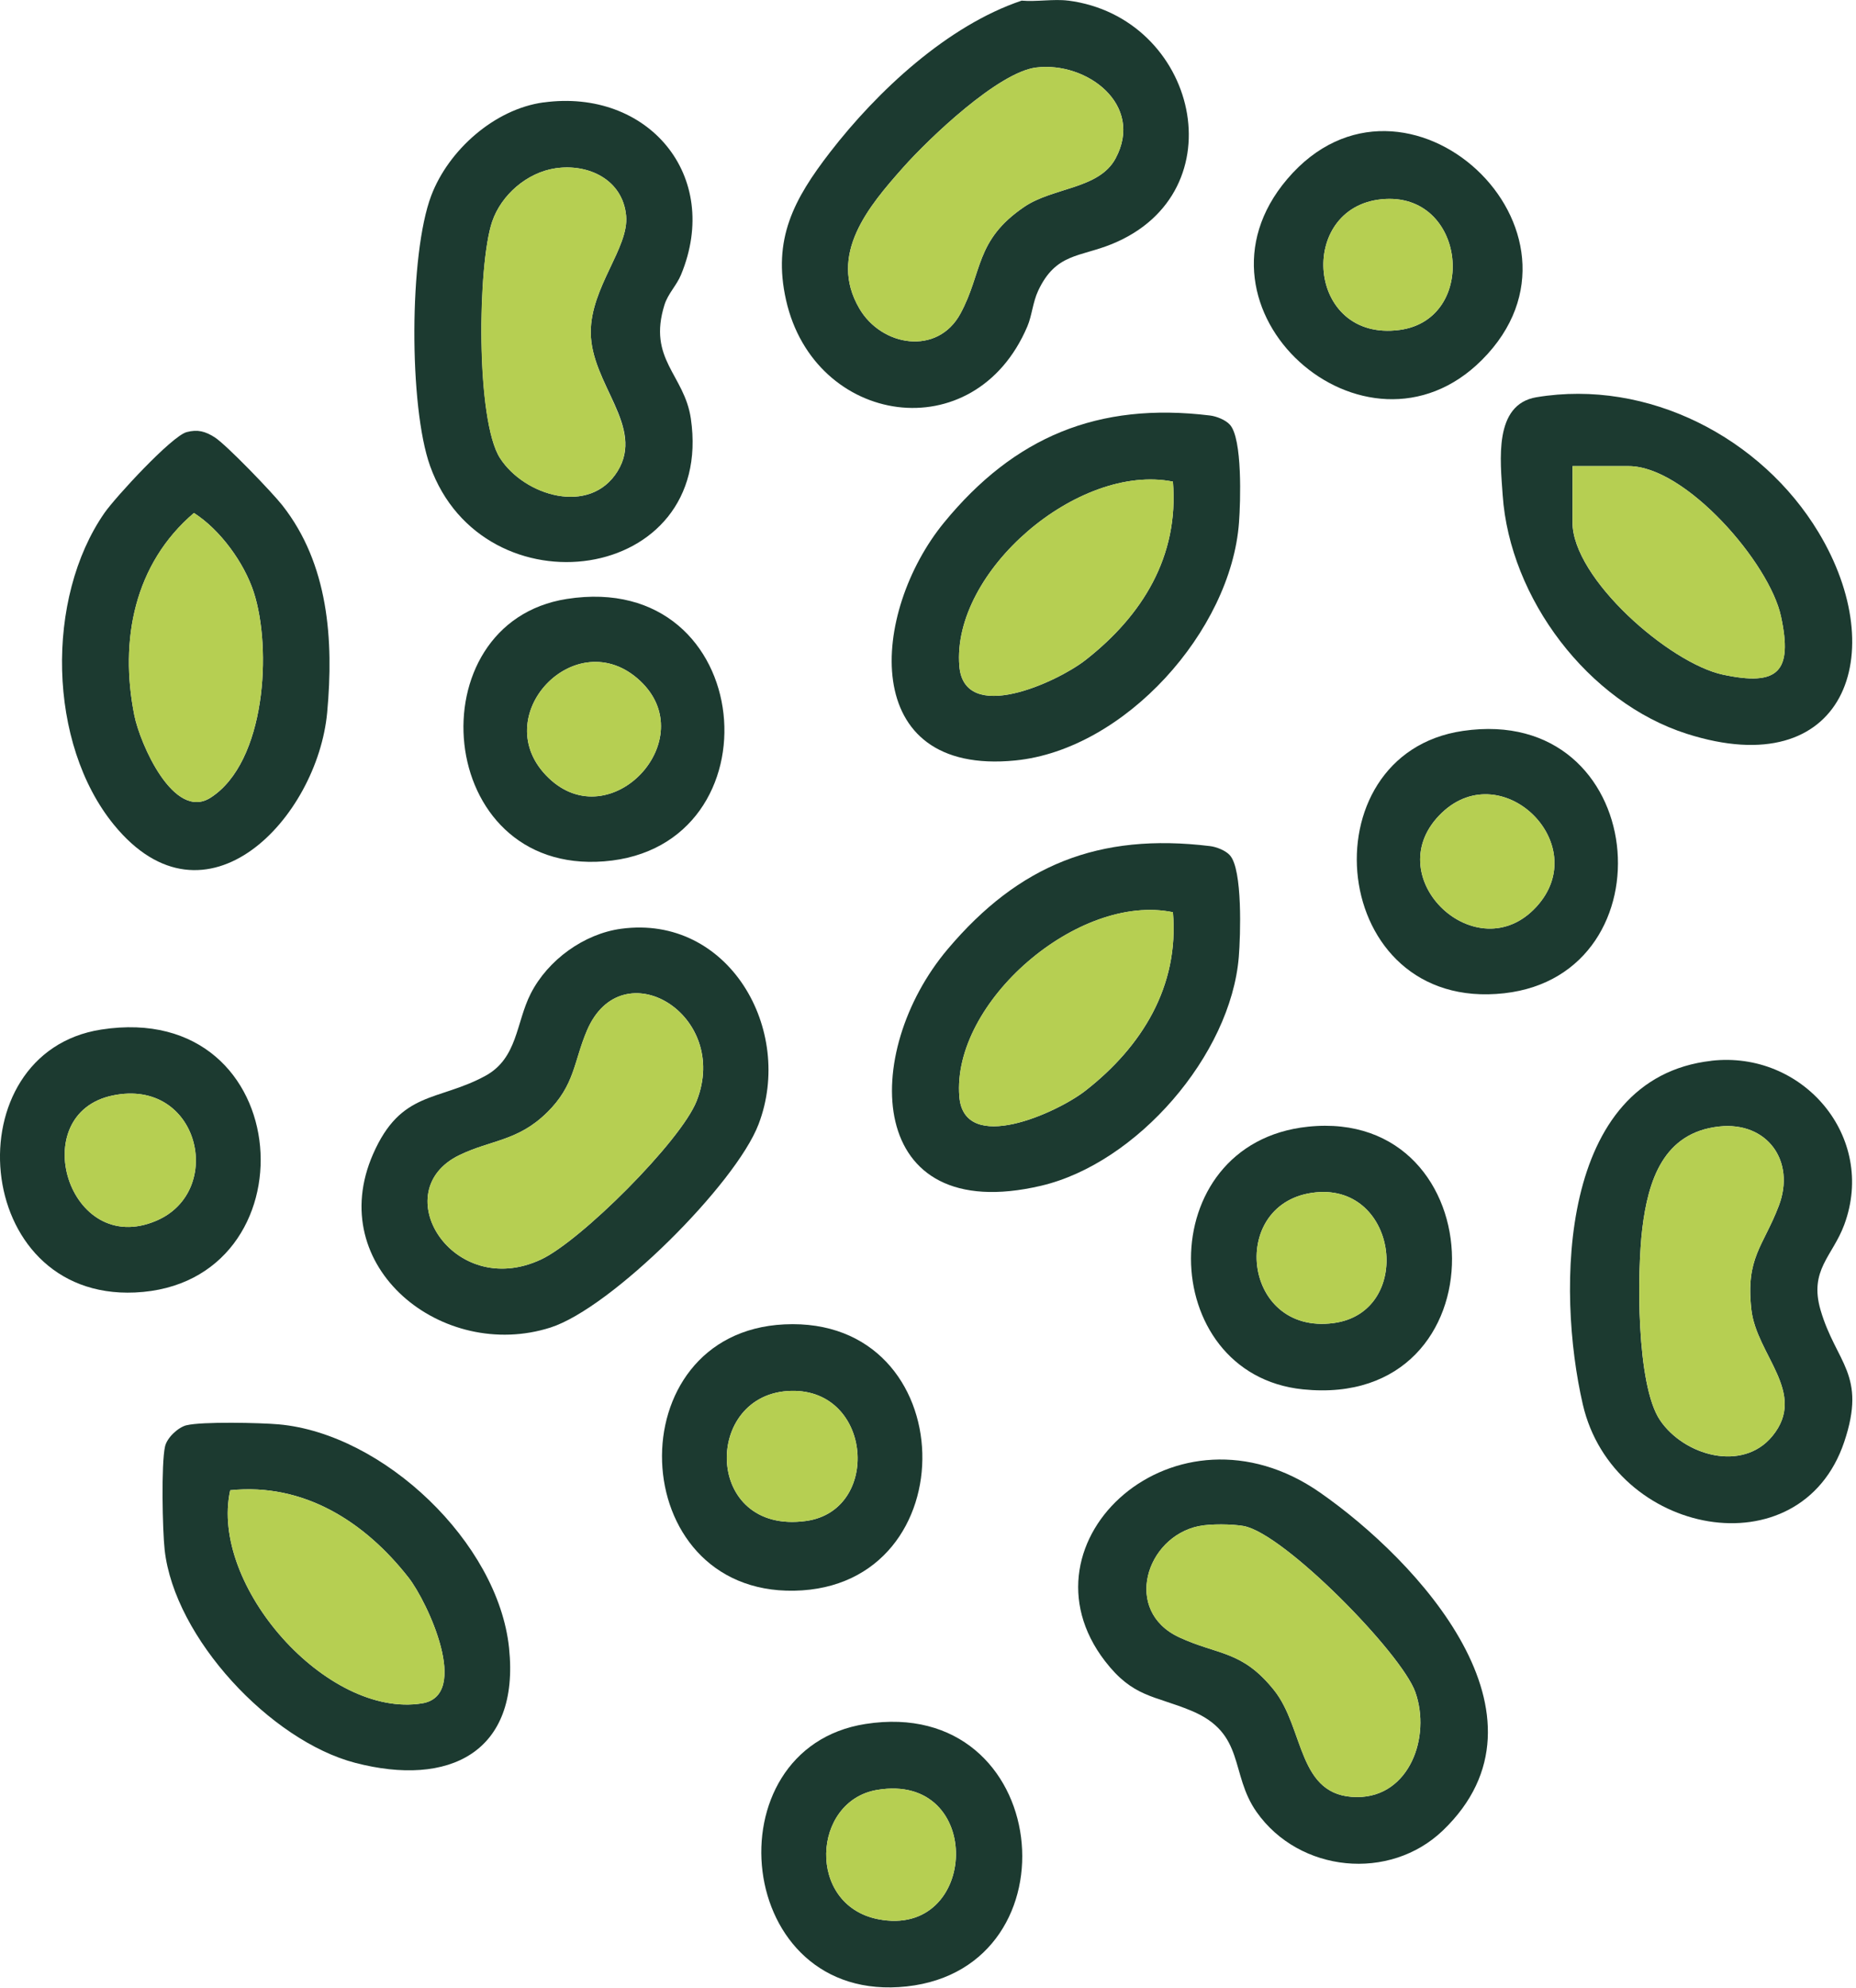
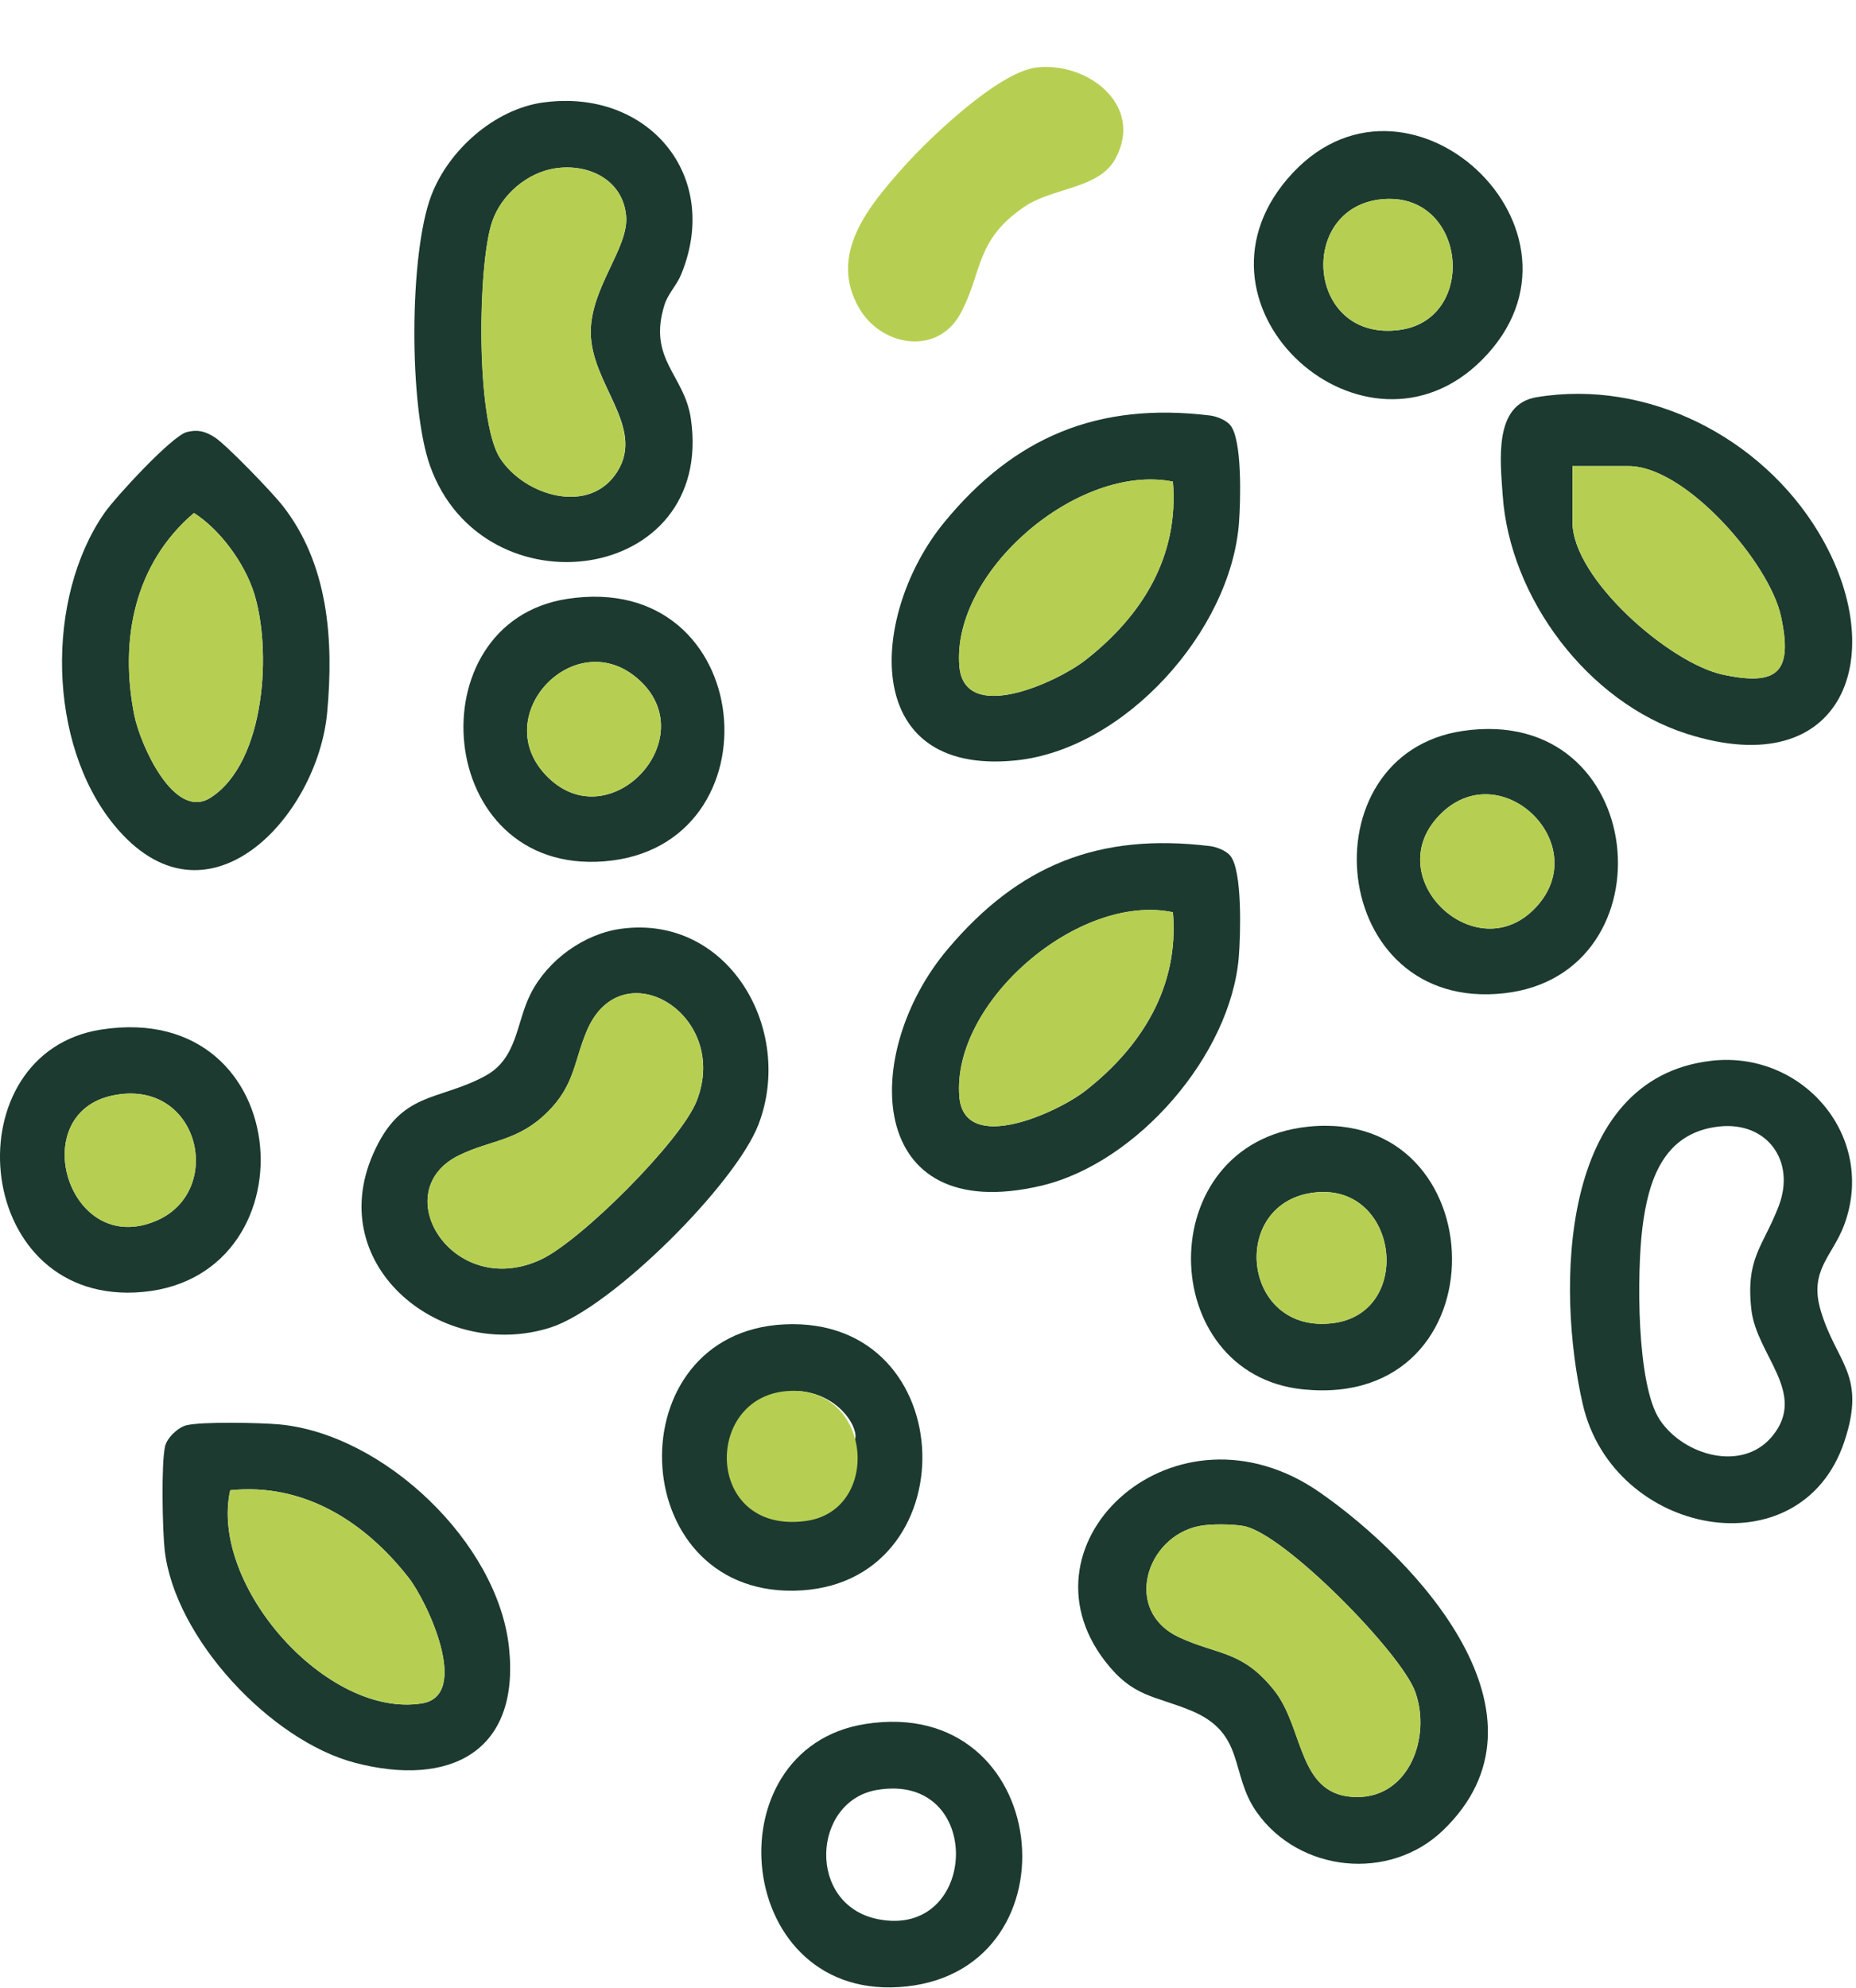
<svg xmlns="http://www.w3.org/2000/svg" width="382" height="409" viewBox="0 0 382 409" fill="none">
  <g clip-path="url(#clip0_18258_59)">
-     <path d="M219.85 0.12C246.46 3.56 255.02 39.56 228.84 50.22C222.21 52.92 217.3 52.08 213.68 59.81C212.57 62.17 212.39 64.96 211.45 67.16C200.58 92.72 167.62 87.61 161.79 61.77C158.95 49.2 163.42 40.94 170.83 31.34C180.58 18.72 195.02 5.26 210.27 0.13C213.32 0.4 216.89 -0.25 219.85 0.13V0.12ZM213.28 13.89C205.47 14.85 191.25 28.43 185.91 34.43C178.75 42.48 170.4 52.38 176.86 63.46C181.44 71.32 192.95 73.22 197.67 64.54C202.29 56.03 200.61 49.49 210.81 42.56C216.77 38.51 226.19 38.94 229.6 32.61C235.56 21.54 223.69 12.62 213.28 13.89Z" fill="#1C3A30" />
    <path d="M111.87 21.08C133.33 18.15 148.62 36.13 140.16 56.55C139.25 58.74 137.48 60.43 136.76 62.73C133.26 73.94 140.86 77.07 142.19 86.13C147.18 120.23 99.49 126.52 88.52 95.88C84.15 83.68 84.19 52.33 88.75 40.27C92.29 30.91 101.76 22.45 111.86 21.07L111.87 21.08ZM114.25 34.64C108.48 35.53 103.17 40.08 101.29 45.62C98.29 54.46 97.93 86.55 102.92 94.27C107.91 101.99 121.4 106.18 127.1 96.97C132.8 87.76 121.61 79.02 121.59 68.37C121.57 59.1 129.46 51 128.87 44.42C128.2 36.97 121.1 33.59 114.25 34.64Z" fill="#1C3A30" />
    <path d="M352.22 218.26C371.04 216.11 386.29 233.87 379.58 252C377.17 258.5 372.3 261.32 374.71 269.57C377.91 280.5 384.27 282.74 379.57 296.7C370.55 323.46 332.01 316.03 325.77 288.96C320.35 265.48 320.72 221.87 352.22 218.27V218.26ZM353.81 231.79C342.33 233.05 339.22 242.94 338.02 252.76C336.93 261.71 336.74 284.92 341.66 292.21C346.58 299.5 358.64 302.98 364.79 295.48C372.07 286.6 361.5 278.83 360.46 269.43C359.27 258.72 362.91 256.51 366.11 248.11C369.62 238.89 363.71 230.71 353.81 231.79Z" fill="#1C3A30" />
    <path d="M127.84 191.1C149.95 188.11 163.57 211.89 156.12 231.34C151.41 243.64 125.86 269.13 113.3 273.15C91.14 280.23 66.58 260.72 76.79 237.45C82.52 224.38 90.09 226.67 99.85 221.39C106.58 217.75 106.18 210.42 109.24 204.43C112.75 197.54 120.17 192.14 127.84 191.1ZM112.58 228.92C106.6 234.81 101.09 234.52 94.58 237.66C79.24 245.06 93.15 267.6 111.31 259.17C119.49 255.38 140.08 234.86 143.37 226.57C150.44 208.73 127.99 195.25 120.82 212.01C118.06 218.48 118.35 223.25 112.59 228.92H112.58Z" fill="#1C3A30" />
    <path d="M297.02 376.59C286.03 387.18 267.41 385.3 258.63 372.83C253.07 364.93 256.43 356.65 245.16 351.98C237.56 348.83 233.2 349.28 227.42 341.77C208.49 317.17 242.04 286.45 271.68 307.1C291.8 321.11 321.46 353.05 297.02 376.59ZM246.78 314C235.84 316.22 231.07 331.47 242.69 336.88C250.71 340.61 255.6 339.52 262.19 347.72C268.57 355.66 266.95 369.76 279.34 369.76C290.1 369.76 294.57 357.35 291.3 348.16C288.44 340.12 264.29 315.53 256 314C253.65 313.57 249.11 313.52 246.79 314H246.78Z" fill="#1C3A30" />
    <path d="M316.26 81.73C339.19 77.92 362.56 90.06 374.29 109.54C389.34 134.52 379.69 161.36 347.19 150.99C326.83 144.49 310.74 123.09 309.28 101.88C308.79 94.72 307.39 83.2 316.25 81.73H316.26ZM323.65 95.91V107.48C323.65 119.04 343.63 136.46 354.59 138.81C365.98 141.25 369.01 138.24 366.56 126.84C364.19 115.78 346.9 95.91 335.22 95.91H323.64H323.65Z" fill="#1C3A30" />
    <path d="M253.13 87.38C255.74 90.23 255.33 103.26 255.01 107.51C253.37 129.79 231.5 154.24 208.97 156.47C176.5 159.69 179.23 125.9 194.32 107.5C208.75 89.91 225.97 82.68 249.02 85.49C250.37 85.65 252.23 86.39 253.12 87.37L253.13 87.38ZM241.41 99.1C221.94 95.22 195.85 117.55 197.45 137.06C198.44 149.14 217.52 140.41 223.42 135.81C235.11 126.67 242.67 114.5 241.41 99.11V99.1Z" fill="#1C3A30" />
    <path d="M38.41 88.91C40.7 88.31 42.23 88.75 44.16 89.96C46.57 91.48 56.06 101.36 58.1 103.96C67.62 116.05 68.71 131.69 67.34 146.58C65.34 168.28 42.35 192.83 23.46 169.72C9.8 153.02 9.31 123.09 21.5 105.54C23.69 102.38 35.35 89.71 38.42 88.91H38.41ZM39.92 105.55C27.64 116.01 24.56 131.7 27.65 147.18C28.82 153.03 35.78 168.99 43.36 164.12C54.75 156.79 55.98 133.38 52.22 121.83C50.25 115.79 45.32 108.99 39.93 105.56L39.92 105.55Z" fill="#1C3A30" />
    <path d="M253.13 175.98C255.78 178.87 255.32 192.58 254.97 196.87C253.32 217.11 233.98 239.36 214.27 243.98C177.94 252.5 177.06 216.56 195.08 195.26C209.67 178 226.13 171.31 249.03 174.09C250.38 174.25 252.24 174.99 253.13 175.97V175.98ZM241.41 187.7C221.97 183.66 195.86 206.2 197.45 225.66C198.44 237.67 217.58 228.97 223.42 224.41C235.01 215.36 242.72 202.96 241.41 187.71V187.7Z" fill="#1C3A30" />
    <path d="M38.4 293.26C41.52 292.47 53.65 292.74 57.35 293.07C78.92 294.99 102.5 317.38 104.77 339.05C107.04 360.64 92.38 367.74 73.11 362.72C55.7 358.18 35.91 337.03 33.89 318.91C33.44 314.84 33.16 301.19 33.97 297.61C34.38 295.81 36.65 293.69 38.39 293.25L38.4 293.26ZM47.38 306.63C43.06 326.19 67.3 353.63 86.86 350.48C96.92 348.86 88.03 329.65 84.09 324.61C75.11 313.13 62.53 305.05 47.38 306.63Z" fill="#1C3A30" />
    <path d="M305 74.07C281.02 98.05 242.23 63.51 264.95 36.83C289.1 8.47 331.39 47.68 305 74.07ZM284.36 41C266.88 42.73 268.87 70.44 288.05 67.89C304.38 65.72 301.85 39.27 284.36 41Z" fill="#1C3A30" />
    <path d="M301.1 150.39C339.5 144.78 344.35 200.49 309.59 204.37C273.28 208.42 268.47 155.16 301.1 150.39ZM316.18 186.62C328.22 173.59 308.58 154.82 296.18 167.82C283.76 180.83 304.03 199.77 316.18 186.62Z" fill="#1C3A30" />
    <path d="M269.18 231.83C308.06 227.73 309.77 290.13 268.17 285.87C237.77 282.76 236.79 235.24 269.18 231.83ZM270.79 245.34C252.75 247.15 255.47 274.76 274.48 272.23C291 270.03 287.9 243.62 270.79 245.34Z" fill="#1C3A30" />
-     <path d="M161.43 272.5C198.39 270.71 199.52 326.64 163.47 327.3C128.4 327.94 126.69 274.18 161.43 272.5ZM162.89 286.18C144.59 286.56 144.78 315.85 165.89 312.95C181.35 310.83 179.59 285.84 162.89 286.18Z" fill="#1C3A30" />
+     <path d="M161.43 272.5C198.39 270.71 199.52 326.64 163.47 327.3C128.4 327.94 126.69 274.18 161.43 272.5ZM162.89 286.18C181.35 310.83 179.59 285.84 162.89 286.18Z" fill="#1C3A30" />
    <path d="M178.13 354.72C216.57 348.71 222.23 404.81 186.64 408.72C150.96 412.63 145.96 359.75 178.13 354.72ZM180.52 368.29C167.1 370.55 165.97 391.93 180.68 394.88C201.52 399.05 202.75 364.56 180.52 368.29Z" fill="#1C3A30" />
    <path d="M116.65 123.24C156.01 117.08 160.75 174.37 124.34 177.23C89.26 179.98 85.28 128.15 116.65 123.24ZM131.75 140.09C118.59 127.76 99.8 147.51 112.94 160.09C125.7 172.31 144.6 152.13 131.75 140.09Z" fill="#1C3A30" />
    <path d="M20.83 211.84C61.64 205.51 64.9 264.27 27.79 265.94C-6.08 267.46 -9.7 216.58 20.83 211.84ZM23.21 225.4C5.1 229.15 14.08 258.96 32.21 251.16C46.45 245.03 40.97 221.73 23.21 225.4Z" fill="#1C3A30" />
    <path d="M213.28 13.89C223.68 12.62 235.55 21.54 229.6 32.61C226.19 38.94 216.77 38.5 210.81 42.56C200.61 49.49 202.29 56.03 197.67 64.54C192.95 73.22 181.45 71.32 176.86 63.46C170.4 52.38 178.75 42.48 185.91 34.43C191.25 28.42 205.48 14.85 213.28 13.89Z" fill="#B6CF52" />
    <path d="M114.25 34.64C121.1 33.59 128.19 36.97 128.87 44.42C129.46 50.99 121.57 59.09 121.59 68.37C121.62 79.02 132.73 87.87 127.1 96.97C121.47 106.07 107.99 102.13 102.92 94.27C97.85 86.41 98.29 54.46 101.29 45.62C103.17 40.08 108.48 35.52 114.25 34.64Z" fill="#B6CF52" />
-     <path d="M353.81 231.79C363.71 230.71 369.62 238.9 366.11 248.11C362.91 256.51 359.27 258.72 360.46 269.43C361.5 278.83 372.07 286.6 364.79 295.48C358.64 302.98 346.55 299.45 341.66 292.21C336.77 284.97 336.93 261.71 338.02 252.76C339.22 242.94 342.33 233.05 353.81 231.79Z" fill="#B6CF52" />
    <path d="M112.58 228.92C118.35 223.24 118.05 218.48 120.81 212.01C127.97 195.25 150.42 208.73 143.36 226.57C140.08 234.86 119.48 255.38 111.3 259.17C93.15 267.59 79.23 245.06 94.57 237.66C101.08 234.52 106.59 234.81 112.57 228.92H112.58Z" fill="#B6CF52" />
    <path d="M246.78 314C249.1 313.53 253.65 313.57 255.99 314C264.28 315.52 288.43 340.11 291.29 348.16C294.56 357.35 290.1 369.76 279.33 369.76C266.94 369.76 268.57 355.66 262.18 347.72C255.6 339.53 250.7 340.61 242.68 336.88C231.06 331.47 235.83 316.22 246.77 314H246.78Z" fill="#B6CF52" />
    <path d="M323.65 95.91H335.23C346.9 95.91 364.19 115.78 366.57 126.84C369.02 138.24 365.99 141.25 354.6 138.81C343.63 136.46 323.66 119.05 323.66 107.48V95.91H323.65Z" fill="#B6CF52" />
    <path d="M241.41 99.1C242.67 114.49 235.12 126.67 223.42 135.8C217.52 140.41 198.45 149.13 197.45 137.05C195.85 117.54 221.94 95.22 241.41 99.09V99.1Z" fill="#B6CF52" />
    <path d="M39.92 105.55C45.31 108.99 50.25 115.79 52.21 121.82C55.98 133.37 54.75 156.79 43.35 164.11C35.77 168.98 28.81 153.02 27.64 147.17C24.55 131.7 27.63 116 39.91 105.54L39.92 105.55Z" fill="#B6CF52" />
    <path d="M241.41 187.7C242.72 202.95 235.01 215.35 223.42 224.4C217.58 228.97 198.44 237.67 197.45 225.65C195.85 206.2 221.96 183.65 241.41 187.69V187.7Z" fill="#B6CF52" />
    <path d="M47.38 306.63C62.53 305.06 75.12 313.13 84.09 324.61C88.03 329.65 96.92 348.86 86.86 350.48C67.3 353.63 43.06 326.19 47.38 306.63Z" fill="#B6CF52" />
    <path d="M284.36 41C301.85 39.27 304.38 65.72 288.05 67.89C268.87 70.44 266.88 42.72 284.36 41Z" fill="#B6CF52" />
    <path d="M316.18 186.62C304.03 199.77 283.76 180.83 296.18 167.82C308.59 154.82 328.22 173.59 316.18 186.62Z" fill="#B6CF52" />
    <path d="M270.79 245.34C287.9 243.62 291 270.04 274.48 272.23C255.47 274.76 252.75 247.15 270.79 245.34Z" fill="#B6CF52" />
    <path d="M162.89 286.18C179.59 285.83 181.35 310.82 165.89 312.95C144.78 315.85 144.6 286.56 162.89 286.18Z" fill="#B6CF52" />
-     <path d="M180.52 368.29C202.75 364.55 201.52 399.05 180.68 394.88C165.97 391.93 167.09 370.55 180.52 368.29Z" fill="#B6CF52" />
    <path d="M131.75 140.09C144.6 152.13 125.71 172.31 112.94 160.09C99.8 147.51 118.58 127.76 131.75 140.09Z" fill="#B6CF52" />
    <path d="M23.21 225.4C40.97 221.72 46.46 245.03 32.21 251.16C14.08 258.96 5.1 229.15 23.21 225.4Z" fill="#B6CF52" />
  </g>
  <defs>
    <clipPath id="clip0_18258_59">
      <rect width="381.25" height="408.92" fill="white" />
    </clipPath>
  </defs>
</svg>